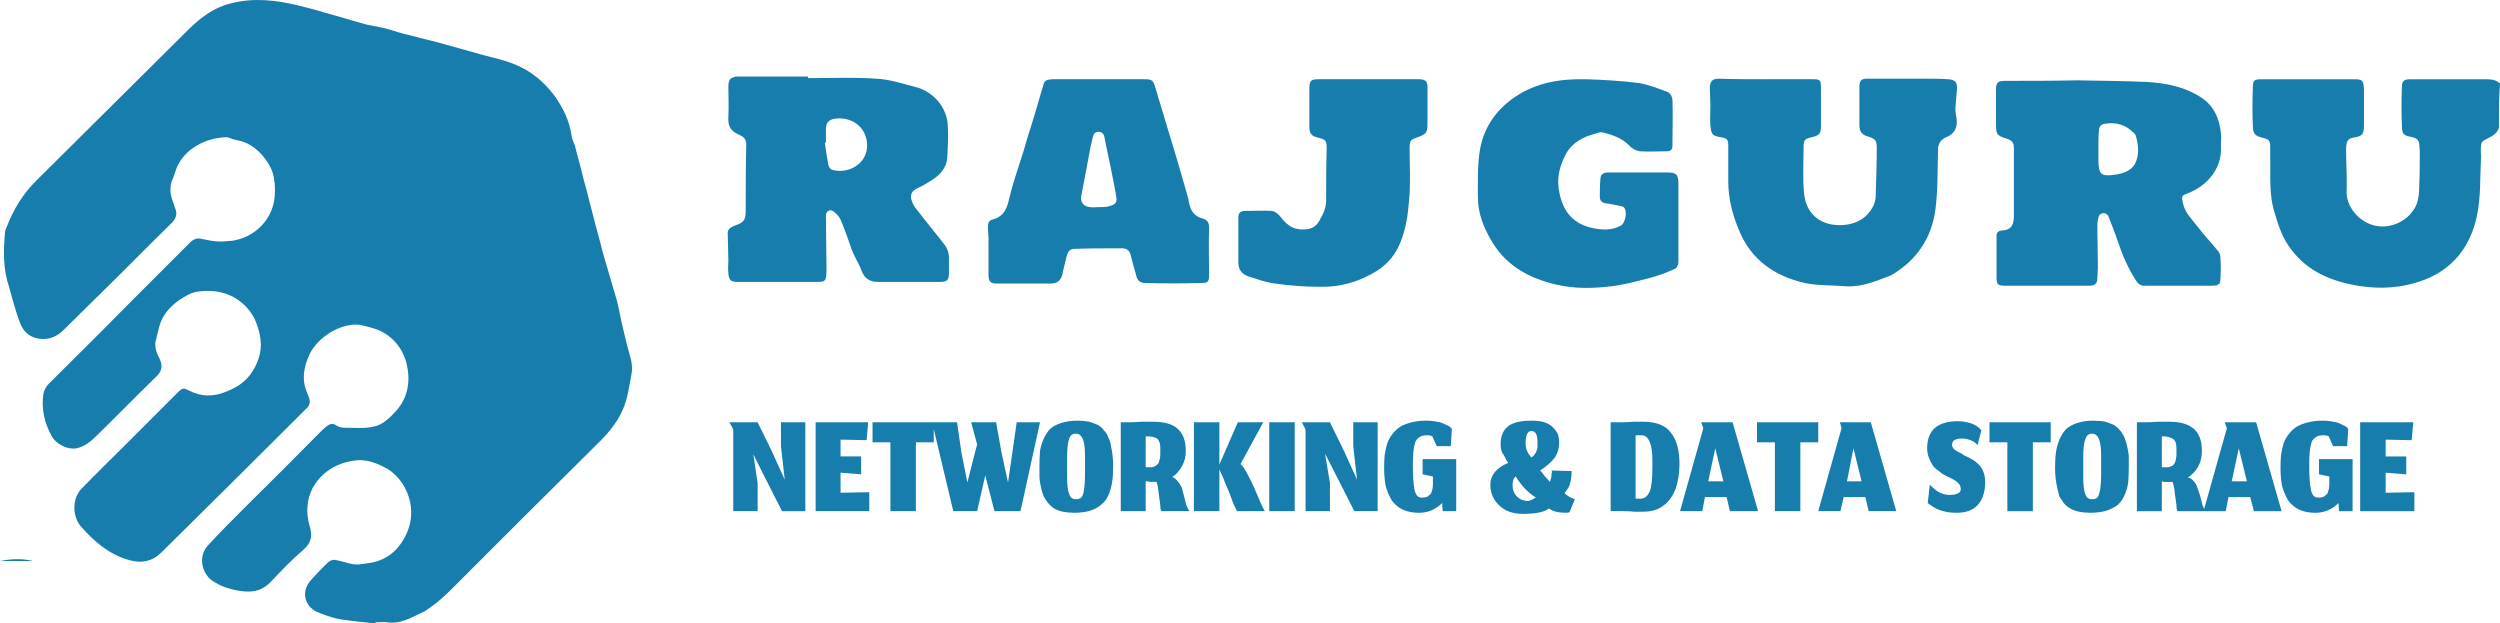
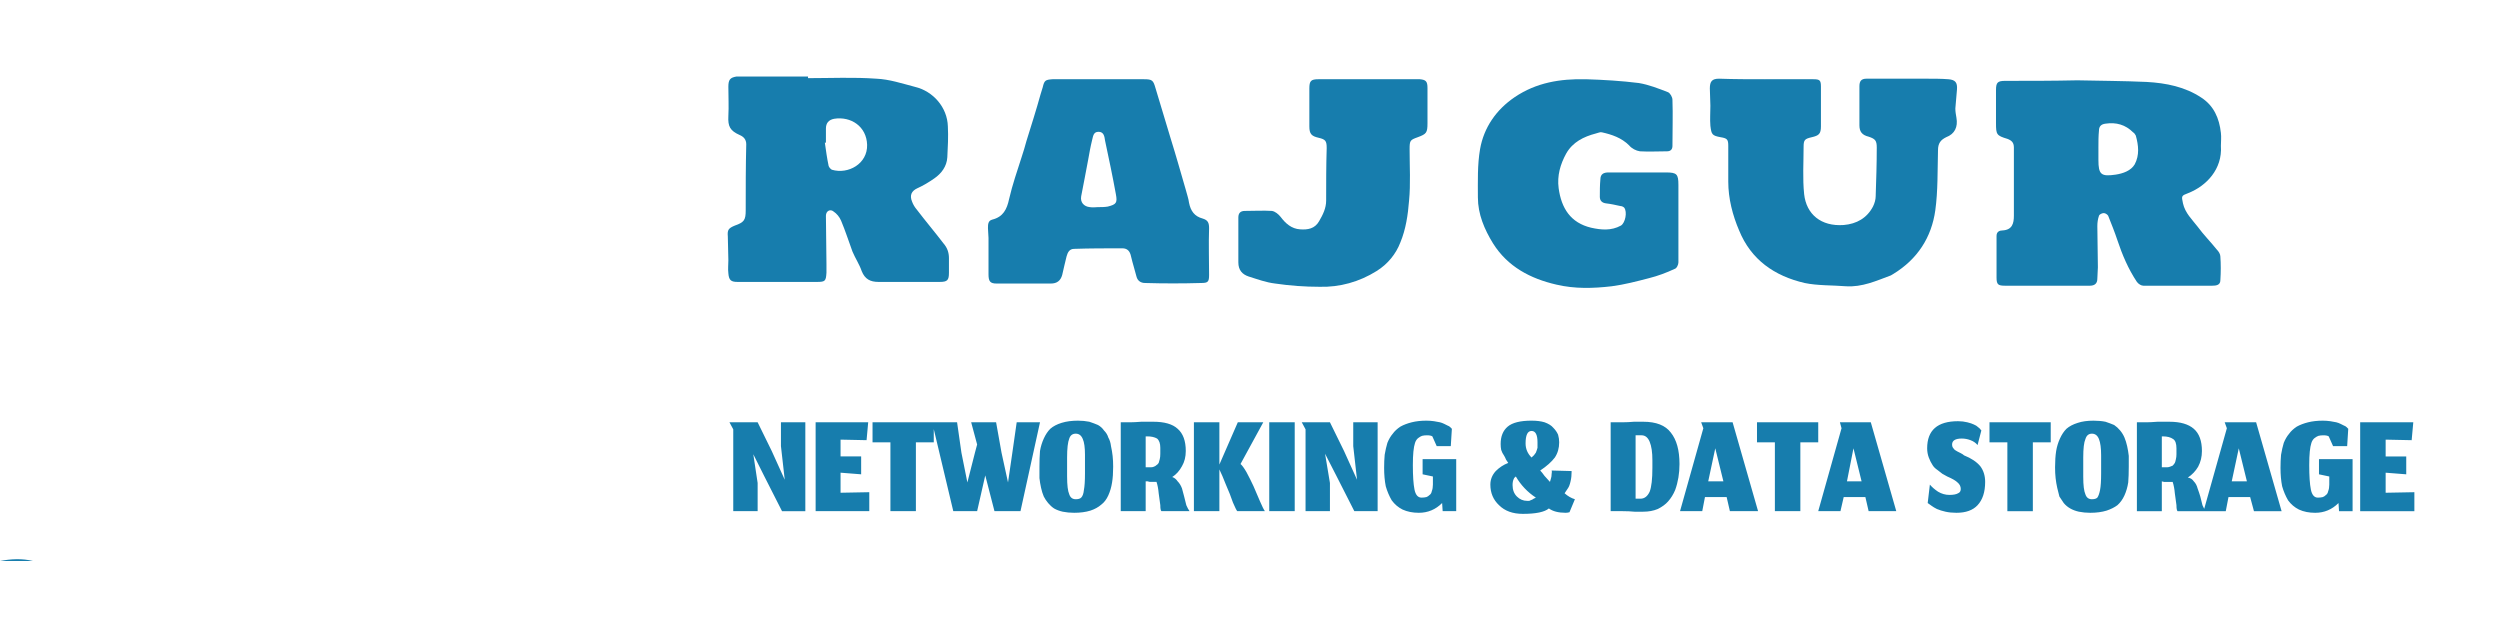
<svg xmlns="http://www.w3.org/2000/svg" version="1.2" viewBox="61.9 100.68 461.3 115.02">
  <title>logo final-01-svg</title>
  <style>
		.s0 { fill: #177dad } 
	</style>
-   <path class="s0" d="m523 124.3c-0.5 1.4-1.8 1.7-2.8 2.3-0.3 0.2-0.5 0.6-0.5 0.9-0.1 0.7 0 1.4 0 2.1-0.2 3.7 0 7.5-0.8 11.1-1.1 5-3.9 9.1-8.9 11.3-4.7 2-9.6 2.2-14.6 1.1-5-1.1-9.1-3.4-11.8-8-0.9-1.6-1.4-3.2-1.9-4.9-1.2-3.5-0.8-7.1-0.9-10.6q0-0.9 0-1.8c0-1.2-0.2-1.4-1.4-1.7-1.3-0.3-1.8-0.7-1.8-2.1-0.1-2.4-0.1-4.8 0-7.3 0-1.2 0.3-1.4 1.6-1.4q4.2 0 8.4 0c2.9 0 5.8 0 8.8 0 1.4 0 1.6 0.3 1.7 1.7q0 3.3 0 6.6c0 1.9-0.2 2.2-2.1 2.5-0.6 0.1-1 0.5-1.1 1.1-0.1 0.4-0.1 0.8-0.1 1.3 0 2.5 0.2 5 0.1 7.5-0.1 2.7 2.1 5.4 4.8 6.2 3.3 1 6.9-0.9 8.1-3.8 0.4-1 0.5-2.3 0.5-3.5 0.1-2.1 0.1-4.2 0.1-6.4 0-0.4-0.1-0.8-0.1-1.3-0.1-0.7-0.5-1-1.2-1.2-1.7-0.3-2-0.5-2-2.2-0.1-2.4-0.1-4.7 0-7.1 0-1.1 0.4-1.4 1.6-1.4 4.6 0 9.3 0 13.9 0 1 0 1.9 0.1 2.6 0.8-0.2 2.7-0.2 5.4-0.2 8.2z" />
  <path class="s0" d="m61.9 204.2c2-0.4 4.1-0.5 6.1 0-2 0-4.1 0-6.1 0z" />
-   <path class="s0" d="m131.1 215.7c-2-0.2-4.1-0.4-6.1-0.7-1.4-0.2-2.8-0.7-4.1-1.2-2.7-0.9-3.6-3.8-1.7-6 1.1-1.2 2.2-2.4 3.4-3.5 0.3-0.2 0.8-0.4 1.2-0.3 1.1 0.2 2.2 0.6 3.3 0.8 0.7 0.1 1.4 0 2.1-0.1 0.2 0 0.4-0.1 0.6-0.1 3.3-0.4 5.6-2.3 7-5.2 0.9-1.8 1.2-3.9 0.8-6-0.6-2.7-2-4.8-4.3-6.3 0 0 0 0-0.1 0-1.6-0.9-3.4-1.6-5.2-1.5-6.2 0.4-10.8 5.6-9 12 0.6 2 0.4 3.2-1.2 4.6-2.1 1.8-4 3.8-5.9 5.8-1.4 1.5-3 2-5 1.8-1.9-0.2-3.8-0.7-5.4-1.7-2.4-1.3-3.1-4.7-1.3-6.7 2.2-2.4 4.5-4.7 6.8-7q7.1-7 14.1-14.1c0.3-0.3 0.6-0.6 1-0.9 0.6-0.5 1.2-0.7 1.9-0.2 0.4 0.3 1 0.4 1.5 0.4 1.8 0 3.6 0.2 5.3-0.2 1.7-0.3 3-1.6 4.1-2.8 2.5-2.7 2.8-6.1 1.9-9.3-0.9-2.9-3-5.2-6.2-6.1-0.8-0.2-1.7-0.5-2.5-0.6-3.4-0.3-7.5 2.3-9 5.3-0.9 1.9-1.4 3.8-1 5.8 0.2 0.8 0.5 1.6 0.8 2.3 0.3 0.8 0.2 1.4-0.4 2-8.9 8.9-17.8 17.7-26.8 26.6-1.8 1.8-3.9 2.1-6.4 1.3-3.5-1.1-6.1-3.4-8.4-6-1.7-1.9-1.7-5.2 0-7 2.8-2.9 5.8-5.8 8.7-8.7q4.5-4.5 9-9c1-1 1.1-1 2.3-0.4 2.2 1.1 4.4 1.1 6.6 0.2 2.1-0.8 3.8-1.9 5-3.8 1.3-2.1 1.9-4.3 1.3-6.9-0.4-1.8-1-3.3-2.2-4.7-2.5-2.8-5.7-3.6-9.3-3.1-1.3 0.2-2.3 0.9-3.4 1.6-1.8 1.3-3.2 2.9-3.7 5.2q-0.3 1.2-0.6 2.4c-0.2 1.2 0.3 2.3 0.8 3.3 0.6 1.4 0.3 2.3-0.8 3.3-3.7 3.6-7.2 7.2-10.9 10.8-1 1-2.2 2-3.7 2.3-1.7 0.3-3.8-0.8-4.6-2.3-1.3-2.4-1.9-5-1.5-7.7 0.1-0.7 0.5-1.4 1-1.9 4.7-4.7 9.4-9.3 14-14 4-4 8.1-8.1 12.1-12.1 0.5-0.5 1.1-0.8 1.8-0.7 1 0.2 1.9 0.4 2.9 0.5 1 0.1 2 0 3.1-0.1 0.2 0 0.3-0.1 0.5-0.1 4-0.8 7.1-4.2 7.3-8.3 0.1-1.4 0-2.9-0.4-4.2-0.4-1.2-1.2-2.4-2-3.3-1.3-1.4-2.8-2.4-4.8-2.7-0.6-0.1-1.2-0.5-1.8-0.5-3.8 0.1-8.2 2.3-9.4 6.5q-0.2 0.5-0.3 0.9c-0.9 1.7-0.6 3.4 0.1 5q0.1 0.5 0.3 0.9c0.3 0.9 0.1 1.6-0.6 2.4-4.4 4.3-8.7 8.7-13.1 13-2.3 2.3-4.6 4.5-6.9 6.8-1.2 1.2-2.6 1.9-4.4 1.7-1.7-0.2-2.9-1.1-3.5-2.5-0.7-1.5-1.1-3.2-1.6-4.8-0.2-0.7-0.4-1.5-0.6-2.2-1.1-3.2-1.1-6.5-0.8-9.9 0-0.5 0.2-1 0.4-1.4 1.2-3.1 2.9-5.9 5.3-8.3 9.5-9.4 18.9-18.8 28.4-28.2 2.2-2.1 4.6-3.9 7.6-4.6 4.2-1.1 8.4-0.6 12.5 0.4 1.6 0.4 3.2 0.8 4.8 1.3 2.6 0.7 5.1 1.5 7.7 2.2 0.8 0.2 1.7 0.3 2.5 0.5 0.7 0.1 1.3 0.3 2 0.5 1.1 0.3 2.1 0.7 3.2 0.9 1.8 0.5 3.6 0.9 5.5 1.4 2.9 0.8 5.8 1.6 8.6 2.4 1.9 0.5 3.8 0.9 5.7 1.7 2.9 1.2 5.2 3.1 7.1 5.6 1.7 2.3 2.9 4.8 3.3 7.7 0.1 0.6 0.4 1.1 0.6 1.7 0.4 1.7 0.9 3.3 1.3 5 0.4 1.7 0.9 3.3 1.3 5 0.5 1.8 0.9 3.6 1.4 5.4 0.5 1.7 0.9 3.5 1.4 5.2 0.7 2.5 1.5 5 2.2 7.5 0.4 1.3 0.6 2.6 0.9 4 0.5 2 0.9 4.1 1.5 6.1 0.4 1.3 0.7 2.7 0.4 4-0.4 2.2-0.7 4.5-1.6 6.5-1.1 2.6-3.1 4.8-5.2 6.8-8.1 8-16.1 16-24.1 24-2.2 2.2-4.3 4.5-7 6.2-0.1 0.1-0.2 0.2-0.3 0.2-2.2 1-4.3 2.4-6.9 2-0.6-0.1-1.3 0-2 0-0.2 0.1-0.2 0.2-0.2 0.2z" />
  <path fill-rule="evenodd" class="s0" d="m458 115.8c3.6 0.2 7.1 0.9 10.1 2.9 2.3 1.5 3.3 3.8 3.6 6.5 0.1 0.8 0 1.6 0 2.4 0.3 4.3-2.7 7.4-6 8.7-1.3 0.5-1.3 0.5-1 1.9 0.4 1.8 1.7 3 2.7 4.3 1.1 1.5 2.4 2.8 3.6 4.3 0.3 0.3 0.6 0.8 0.6 1.2 0.1 1.4 0.1 2.9 0 4.4 0 0.9-0.8 1-1.5 1-2.6 0-5.2 0-7.9 0q-2.4 0-4.8 0c-0.4 0-0.9-0.3-1.2-0.7-1.6-2.4-2.7-5-3.6-7.7-0.5-1.5-1.1-3-1.7-4.5-0.1-0.2-0.5-0.5-0.8-0.5-0.3 0-0.8 0.2-0.9 0.5-0.2 0.6-0.3 1.2-0.3 1.9 0 2.5 0.1 5.1 0.1 7.6 0 0.7-0.1 1.4-0.1 2.1 0 0.9-0.5 1.3-1.4 1.3-1.4 0-2.9 0-4.3 0-3.8 0-7.5 0-11.3 0-1.3 0-1.6-0.2-1.6-1.5 0-2.6 0-5.2 0-7.7 0-0.8 0.6-1 1.1-1 1.8-0.1 2.1-1.3 2.1-2.7q0-6.3 0-12.6c0-0.9-0.4-1.3-1.2-1.6-2-0.6-2.1-0.8-2.1-2.9 0-2 0-4.1 0-6.1 0-1.4 0.3-1.7 1.7-1.7 4.6 0 8.9 0 13.3-0.1 4.3 0.1 8.5 0.1 12.8 0.3zm-8.9 12.1c0 0.8 0 1.5 0 2.3 0 2.7 0.5 3.1 3.2 2.7 1.3-0.2 2.8-0.7 3.5-1.9 0.9-1.7 0.7-3.5 0.2-5.3-0.1-0.2-0.3-0.5-0.5-0.6-1.4-1.4-3.1-1.9-5.1-1.6-0.8 0.1-1.2 0.5-1.2 1.3-0.1 1-0.1 2-0.1 3.1z" />
  <path fill-rule="evenodd" class="s0" d="m211 115.1c4.2 0 8.4-0.2 12.6 0.1 2.4 0.1 4.8 0.9 7.1 1.5 3.4 0.8 6 3.8 6.1 7.3 0.1 1.9 0 3.8-0.1 5.7-0.1 1.7-1.1 3-2.4 3.9-1 0.7-2 1.3-3.1 1.8-1.1 0.5-1.5 1.3-1 2.5q0.3 0.8 0.9 1.5c1.6 2.1 3.3 4.1 4.9 6.2 0.7 0.8 1 1.7 1 2.7q0 1.3 0 2.7c0 1.4-0.3 1.7-1.7 1.7-1.4 0-2.9 0-4.3 0-2.3 0-4.7 0-7 0-1.5 0-2.5-0.5-3.1-2-0.4-1.2-1.2-2.4-1.7-3.6-0.7-1.9-1.3-3.8-2.1-5.7-0.3-0.7-0.8-1.3-1.4-1.7-0.6-0.5-1.4-0.1-1.4 0.8 0 3 0.1 5.9 0.1 8.9 0 0.5 0 1.1 0 1.6-0.1 1.5-0.2 1.7-1.7 1.7q-7.3 0-14.7 0c-1.2 0-1.6-0.3-1.7-1.6-0.1-0.8 0-1.6 0-2.4 0-1.5-0.1-3-0.1-4.4-0.1-1.2 0.1-1.5 1.3-2 1.7-0.6 2-1 2-2.8 0-4.1 0-8.1 0.1-12.2 0-0.9-0.5-1.4-1.2-1.7-1.8-0.8-2.2-1.6-2.1-3.5 0.1-1.8 0-3.6 0-5.4 0-1.3 0.3-1.7 1.5-1.9 0.4 0 0.7 0 1.1 0 4 0 8.1 0 12.1 0 0 0.2 0 0.2 0 0.3zm3.3 11.9c-0.1 0-0.1 0-0.2 0 0.2 1.4 0.4 2.9 0.7 4.3 0.1 0.3 0.4 0.6 0.6 0.7 3 0.9 6.6-1.1 6.5-4.6-0.1-3.4-3-5.3-6.1-4.8q-1.5 0.3-1.5 1.8c0 0.9 0 1.8 0 2.6z" />
  <path class="s0" d="m387.6 115.3c3 0 5.9 0 8.9 0 1.2 0 1.4 0.2 1.4 1.4 0 2.4 0 4.8 0 7.3 0 1.4-0.4 1.7-1.7 2-1.3 0.3-1.5 0.5-1.5 1.8 0 2.9-0.2 5.8 0.1 8.7 0.4 3.7 3.1 6 7.3 5.7 2.4-0.2 4.3-1.3 5.4-3.4 0.3-0.6 0.5-1.3 0.5-1.9 0.1-3 0.2-6 0.2-9 0-1.3-0.3-1.6-1.5-2-1.2-0.3-1.7-0.9-1.7-2.1q0-3.6 0-7.2c0-0.9 0.3-1.4 1.3-1.4q5.5 0 11.1 0c1.3 0 2.7 0 4 0.1 1.3 0.1 1.7 0.6 1.6 1.9-0.1 1.2-0.2 2.3-0.3 3.5 0 0.6 0.1 1.1 0.2 1.7 0.3 1.7-0.3 3-1.9 3.6-1 0.5-1.5 1.1-1.5 2.4-0.1 3.7 0 7.5-0.5 11.1-0.7 5-3.3 9-7.7 11.7-0.2 0.1-0.3 0.2-0.5 0.3-2.7 1-5.3 2.2-8.3 2-2.5-0.2-5.2-0.1-7.6-0.6-5.6-1.3-9.9-4.3-12.1-9.7-1.2-2.8-2-5.9-2-9q0-3.3 0-6.6c0-1.2-0.2-1.4-1.4-1.6-1.6-0.3-1.7-0.5-1.9-2.1-0.1-1.2 0-2.5 0-3.7 0-1.1-0.1-2.1-0.1-3.2 0-1.3 0.4-1.8 1.7-1.8 2.8 0.1 5.7 0.1 8.5 0.1z" />
  <path fill-rule="evenodd" class="s0" d="m273 115.3c1.5 0 1.7 0.2 2.1 1.6 0.9 3.1 1.9 6.2 2.8 9.3 1 3.2 1.9 6.4 2.8 9.5 0.2 0.8 0.5 1.6 0.6 2.4 0.3 1.5 1 2.5 2.5 2.9 1 0.3 1.2 0.8 1.2 1.8-0.1 2.9 0 5.8 0 8.6 0 1.3-0.2 1.5-1.5 1.5-3.4 0.1-6.9 0.1-10.3 0-0.8 0-1.4-0.4-1.6-1.2-0.3-1.2-0.7-2.4-1-3.7-0.2-1-0.7-1.5-1.6-1.5-3 0-6 0-8.9 0.1-0.9 0-1.2 0.7-1.4 1.4-0.3 1.1-0.5 2.2-0.8 3.4-0.3 1.1-1 1.6-2.1 1.6-3.3 0-6.7 0-10 0-1.2 0-1.5-0.4-1.5-1.7 0-2.2 0-4.5 0-6.7 0-0.6-0.1-1.2-0.1-1.8 0-0.7 0-1.4 0.8-1.6 2-0.5 2.7-1.9 3.1-3.8 0.6-2.6 1.5-5.2 2.3-7.7q0.5-1.5 0.9-3c0.9-2.9 1.8-5.7 2.6-8.6 0.1-0.4 0.3-0.9 0.4-1.3 0.3-1.3 0.5-1.4 1.8-1.5 1.1 0 2.1 0 3.2 0q2.7 0 5.4 0c2.8 0 5.5 0 8.3 0zm-8.5 23.6c0.6 0 1.2 0 1.8-0.1 1.6-0.4 1.8-0.7 1.5-2.3-0.6-3.3-1.3-6.6-2-9.9-0.1-0.7-0.2-1.6-1.2-1.6-1 0-1 0.9-1.2 1.6-0.3 1.2-0.5 2.4-0.7 3.5-0.4 2.3-0.9 4.6-1.3 6.8-0.2 1.1 0.5 1.9 1.6 2 0.6 0.1 1 0 1.5 0z" />
  <path class="s0" d="m371.6 141.8c0 2.4 0 4.9 0 7.3 0 0.4-0.3 1.1-0.7 1.2-1.5 0.7-3.1 1.3-4.7 1.7-2.3 0.6-4.6 1.2-6.9 1.5-3.4 0.4-6.8 0.5-10.2-0.3-4.8-1.1-9-3.3-11.7-7.6-1.6-2.6-2.8-5.4-2.8-8.5 0-3-0.1-6 0.4-8.9 0.7-4 3-7.3 6.4-9.6 4-2.7 8.4-3.4 13.1-3.3 3.3 0.1 6.6 0.3 9.8 0.7 1.8 0.3 3.6 1 5.4 1.7 0.4 0.2 0.8 0.9 0.8 1.4 0.1 2.8 0 5.6 0 8.5 0 0.6-0.3 1-1 1-1.7 0-3.3 0.1-5 0-0.7-0.1-1.5-0.5-2-1.1-1.4-1.4-3.2-2-5-2.4-0.3-0.1-0.7 0.1-1.1 0.2-2.3 0.6-4.3 1.6-5.5 3.7-1.1 2-1.7 4.1-1.4 6.4 0.5 3.7 2.2 6.4 6 7.3 1.8 0.4 3.7 0.6 5.5-0.4 0.8-0.5 1.2-2.5 0.6-3.3-0.2-0.2-0.5-0.3-0.7-0.3-0.9-0.2-1.8-0.4-2.7-0.5-0.7-0.1-1.1-0.5-1.1-1.2 0-1.1 0-2.1 0.1-3.2 0-1 0.6-1.3 1.5-1.3 1.2 0 2.5 0 3.7 0q3.5 0 6.9 0c2 0 2.3 0.3 2.3 2.3 0 2.3 0 4.6 0 7z" />
  <path class="s0" d="m314.2 115.3c2.9 0 5.8 0 8.8 0q0.5 0 0.9 0c1.1 0.1 1.4 0.4 1.4 1.6 0 2.2 0 4.3 0 6.5 0 1.8-0.2 2-1.8 2.6-1.4 0.5-1.5 0.6-1.5 2.2 0 3.2 0.2 6.4-0.1 9.5-0.2 2.6-0.6 5.3-1.6 7.7-0.8 2.1-2.3 4-4.4 5.3-3.2 2-6.8 3-10.5 2.9-2.7 0-5.5-0.2-8.2-0.6-1.7-0.2-3.3-0.8-4.9-1.3-1.2-0.4-1.9-1.2-1.9-2.6 0-2.8 0-5.5 0-8.3q0-1.2 1.2-1.2c1.7 0 3.4-0.1 5 0 0.6 0.1 1.2 0.6 1.6 1.1 0.9 1.2 2 2.2 3.6 2.3 1.4 0.1 2.7-0.1 3.5-1.5 0.7-1.2 1.3-2.4 1.3-3.8 0-3.2 0-6.5 0.1-9.7 0-1.3-0.2-1.6-1.5-1.9-1.3-0.3-1.7-0.7-1.7-2.1 0-2.3 0-4.7 0-7 0-1.4 0.3-1.7 1.7-1.7q4.4 0 9 0z" />
  <path id="NETWORKING &amp; DATA STORAGE " class="s0" aria-label="NETWORKING &amp; DATA STORAGE " d="m197.2 195h4.5v-5.2l-0.8-5.3 2 4 3.3 6.5h4.3v-16.4h-4.5v4.4l0.7 6.2-2.4-5.3-2.6-5.3h-5.2l0.7 1.3zm15.2 0h9.9v-3.5l-5.3 0.1v-3.7l3.8 0.3v-3.3h-3.8v-3.1l4.8 0.1 0.3-3.3h-9.7zm13.8-12.7v12.7h4.7v-12.7h3.3v-3.7h-11.3v3.7zm11.6 12.7h4.4l1.5-6.6 1.7 6.6h4.8l3.6-16.4h-4.3l-0.8 5.6-0.8 5.5-1.2-5.5-1-5.6h-4.6l1.1 4.1-0.4 1.5-1.4 5.5-1.1-5.5-0.8-5.6h-4.6zm21-6.4v-3.5q0-2.5 0.4-3.5 0.3-0.9 1.2-0.9 0.9 0 1.3 1 0.4 0.9 0.4 2.9v3.4q0 2.1-0.2 3.1-0.1 1-0.5 1.4-0.3 0.3-1 0.3-0.9 0-1.2-0.9-0.4-0.9-0.4-3.3zm1.3 6.7q1.7 0 3-0.4 1.2-0.4 2-1.1 0.8-0.6 1.3-1.7 0.5-1.1 0.7-2.4 0.2-1.2 0.2-2.9 0-1.1-0.1-2-0.1-0.9-0.3-1.8-0.1-0.9-0.5-1.6-0.2-0.7-0.8-1.3-0.4-0.6-1.1-1-0.7-0.3-1.6-0.6-1-0.2-2.1-0.2-1.7 0-3 0.4-1.3 0.4-2.1 1.1-0.7 0.7-1.2 1.8-0.5 1.1-0.7 2.3-0.1 1.3-0.1 2.9 0 1.2 0 2.1 0.1 0.9 0.3 1.8 0.2 0.9 0.5 1.6 0.3 0.6 0.8 1.2 0.5 0.6 1.1 1 0.7 0.4 1.6 0.6 1 0.2 2.1 0.2zm13.2-0.3v-5.5q0.1 0 0.4 0 0.2 0.1 0.5 0.1 0.2 0 0.5 0 0.3 0 0.6 0 0 0 0 0 0.3 0.9 0.4 2.1 0.2 1.3 0.3 2.2 0 0.9 0.2 1.1h5.2q-0.3-0.4-0.6-1.1-0.2-0.8-0.4-1.6-0.2-0.8-0.4-1.5-0.3-0.8-0.8-1.3-0.4-0.6-1-0.8 1.1-0.7 1.8-2 0.7-1.2 0.7-2.8 0-2.8-1.5-4.1-1.4-1.3-4.5-1.3-0.8 0-2.2 0-1.3 0.1-2 0.1h-1.8v16.4zm0.4-8.1h-0.4v-5.7h0.3q1.1 0 1.8 0.4 0.6 0.5 0.6 1.7v1.1q0 0.6-0.1 1-0.1 0.4-0.2 0.7-0.2 0.3-0.4 0.4-0.2 0.2-0.5 0.3-0.2 0.1-0.5 0.1-0.2 0-0.6 0zm16.5 8.1h5.1q-0.3-0.4-0.9-1.8-0.6-1.4-1.2-2.8-0.6-1.3-1.3-2.6-0.7-1.2-1.1-1.5l4.2-7.7h-4.7l-3.4 7.8v-7.8h-4.7v16.4h4.7v-7.7q0.5 1 1.2 2.8 0.8 1.8 1.3 3.3 0.6 1.4 0.8 1.6zm5.9-16.4v16.4h4.7v-16.4zm6.7 16.4h4.5v-5.2l-0.9-5.4 2.1 4.1 3.3 6.5h4.3v-16.4h-4.5v4.4l0.7 6.2-2.4-5.3-2.6-5.3h-5.2l0.7 1.3zm25.2-1.5l0.1 1.5h2.5v-9.6h-6.2v2.8l1.9 0.4v1.5q0 0.7-0.2 1.2-0.1 0.5-0.4 0.7-0.3 0.3-0.6 0.4-0.4 0.1-0.9 0.1-1 0-1.3-1.5-0.3-1.5-0.3-4.5 0-1.5 0.1-2.5 0.1-1 0.3-1.6 0.2-0.6 0.6-0.9 0.4-0.3 0.7-0.4 0.4-0.1 0.9-0.1 0.7 0 1 0.2l0.8 1.8h2.6l0.2-3.2q0 0-0.1-0.1 0 0-0.2-0.2-0.2-0.2-0.5-0.3-0.2-0.1-0.6-0.3-0.4-0.2-0.8-0.3-0.5-0.1-1.1-0.2-0.7-0.1-1.4-0.1-1.5 0-2.7 0.3-1.2 0.3-2.1 0.8-0.9 0.6-1.4 1.3-0.6 0.7-1 1.7-0.3 1-0.5 2.2-0.1 1.1-0.1 2.4 0 1.9 0.3 3.4 0.4 1.4 1.1 2.6 0.8 1.1 2 1.7 1.3 0.6 3 0.6 2.5 0 4.3-1.8zm19.7 1q1.1 0.8 3.1 0.8 0.3 0 0.7-0.1l1-2.4q-1-0.3-1.9-1.1 0.4-0.6 0.6-0.9 0.3-0.4 0.5-1.3 0.2-0.8 0.2-1.9l-3.7-0.1q0.1 0.2 0 0.7 0 0.4-0.1 0.7-0.1 0.3-0.2 0.7-0.4-0.4-1-1.1-0.5-0.7-0.8-1 1.8-1.2 2.7-2.4 0.8-1.2 0.8-2.8 0-0.7-0.2-1.4-0.3-0.7-0.9-1.3-0.5-0.6-1.6-1-1-0.3-2.4-0.3-3.1 0-4.4 1.1-1.3 1.1-1.3 3.2 0 0.6 0.1 1.1 0.2 0.6 0.5 1 0.2 0.3 0.4 0.8 0.3 0.4 0.4 0.6-1.3 0.5-2.3 1.5-1 1.1-1 2.5 0 2.3 1.6 3.8 1.6 1.6 4.4 1.6 3.6 0 4.8-1zm-6.7-4.3q0-0.7 0.2-1.1 0.1-0.3 0.4-0.5 1.4 2.4 3.7 3.9-0.2 0.1-0.4 0.2-0.2 0.1-0.3 0.2-0.1 0-0.3 0.1-0.1 0.1-0.3 0.1-0.1 0-0.3 0-1.1 0-1.9-0.8-0.8-0.8-0.8-2.1zm3.5-10q1.1 0 1.1 2.1 0 0.6 0 1-0.1 0.4-0.3 0.9-0.3 0.5-0.8 0.9-1.1-1.1-1.1-2.6 0-2.3 1.1-2.3zm20.1 12.5h-0.9v-11.7h1.1q1 0 1.5 1.2 0.5 1.2 0.5 3.4v1.4q0 3.1-0.5 4.4-0.6 1.3-1.7 1.3zm0.5 2.4q1.5 0 2.7-0.5 1.2-0.6 1.9-1.4 0.8-0.9 1.3-2.1 0.4-1.1 0.6-2.3 0.2-1.2 0.2-2.5 0-3.8-1.6-5.8-1.5-2-5.1-2-0.6 0-1.7 0-1.1 0.1-2.1 0.1h-2.2v16.4h2.2q1.2 0 2.2 0.1 1.1 0 1.6 0zm15.4-2.7l0.6 2.6h5.2l-4.7-16.4h-5.8l0.4 1.1-4.3 15.3h4.1l0.5-2.6zm-3.4-2.9l1.3-6.1 1.5 6.1zm12.3-7.2v12.7h4.7v-12.7h3.3v-3.7h-11.3v3.7zm16.7 10.1l0.6 2.6h5.1l-4.7-16.4h-5.7l0.3 1.1-4.3 15.3h4.1l0.6-2.6zm-3.4-2.9l1.2-6.1 1.5 6.1zm20.2 5.8q2.6 0 3.9-1.4 1.4-1.5 1.4-4.3 0-1.7-0.9-2.9-1-1.2-3-2-0.2-0.2-0.6-0.4-0.4-0.2-0.6-0.3-0.2-0.1-0.5-0.3-0.2-0.2-0.4-0.5-0.1-0.2-0.1-0.5 0-1.1 1.8-1.1 0.8 0 1.6 0.3 0.8 0.3 1.3 0.9l0.7-2.7q0 0-0.1-0.1-0.1-0.2-0.5-0.5-0.3-0.3-0.8-0.5-0.4-0.2-1.2-0.4-0.8-0.2-1.7-0.2-5.7 0-5.7 5 0 0.9 0.3 1.7 0.3 0.8 0.7 1.4 0.3 0.5 0.9 0.9 0.6 0.5 0.9 0.7 0.4 0.2 0.9 0.5 1.4 0.6 1.9 1.1 0.6 0.5 0.6 1.2 0 0.6-0.5 0.8-0.5 0.3-1.6 0.3-1.1 0-2.1-0.6-0.9-0.6-1.5-1.3l-0.4 3.4q0.3 0.2 0.7 0.5 0.4 0.3 1 0.6 0.7 0.3 1.6 0.5 0.9 0.2 2 0.2zm9.4-13v12.7h4.7v-12.7h3.3v-3.7h-11.3v3.7zm14 6.4v-3.6q0-2.5 0.4-3.4 0.3-1 1.2-1 0.9 0 1.3 1 0.4 1 0.4 3v3.3q0 2.1-0.2 3.1-0.2 1-0.5 1.4-0.3 0.3-1 0.3-0.9 0-1.2-0.9-0.4-0.9-0.4-3.2zm1.3 6.6q1.7 0 3-0.4 1.2-0.4 2-1 0.8-0.7 1.3-1.8 0.5-1.1 0.7-2.4 0.1-1.2 0.1-2.9 0-1.1 0-2-0.1-0.9-0.3-1.8-0.2-0.9-0.5-1.6-0.3-0.7-0.8-1.3-0.5-0.6-1.1-1-0.7-0.3-1.6-0.6-1-0.2-2.2-0.2-1.7 0-2.9 0.4-1.3 0.4-2.1 1.1-0.7 0.7-1.2 1.8-0.5 1.1-0.7 2.3-0.2 1.3-0.2 3 0 1.1 0.1 2 0.1 0.9 0.3 1.8 0.2 0.9 0.4 1.6 0.4 0.6 0.8 1.2 0.5 0.6 1.2 1 0.7 0.4 1.6 0.6 1 0.2 2.1 0.2zm13.2-0.3v-5.5q0.1 0 0.4 0.1 0.2 0 0.4 0 0.3 0 0.6 0 0.3 0 0.5 0 0.1 0 0.1 0 0.3 0.9 0.4 2.1 0.2 1.3 0.3 2.2 0 0.9 0.2 1.1h5.2q-0.3-0.4-0.6-1.1-0.2-0.8-0.4-1.6-0.2-0.7-0.5-1.5-0.2-0.8-0.7-1.3-0.4-0.6-1.1-0.7 1.2-0.8 1.9-2 0.7-1.3 0.7-2.9 0-2.8-1.5-4.1-1.5-1.3-4.5-1.3-0.8 0-2.2 0-1.3 0.1-2 0.1h-1.8v16.4zm0.4-8.1h-0.4v-5.7h0.2q1.2 0 1.9 0.5 0.6 0.4 0.6 1.7v1.1q0 0.5-0.1 0.9-0.1 0.5-0.2 0.7-0.2 0.3-0.4 0.5-0.2 0.1-0.5 0.2-0.3 0.1-0.5 0.1-0.2 0-0.6 0zm15.9 5.5l0.7 2.6h5.1l-4.7-16.4h-5.8l0.4 1.1-4.3 15.3h4.1l0.5-2.6zm-3.4-2.9l1.3-6.1 1.5 6.1zm19.7 4l0.1 1.5h2.5v-9.6h-6.2v2.8l1.9 0.4v1.5q0 0.7-0.2 1.2-0.1 0.5-0.4 0.7-0.3 0.3-0.6 0.4-0.4 0.1-0.9 0.1-1 0-1.3-1.5-0.3-1.5-0.3-4.5 0-1.5 0.1-2.5 0.1-1 0.3-1.6 0.2-0.6 0.6-0.9 0.4-0.3 0.7-0.4 0.4-0.1 0.9-0.1 0.7 0 1 0.2l0.8 1.8h2.6l0.2-3.2q0 0-0.1-0.1 0 0-0.2-0.2-0.2-0.2-0.5-0.3-0.2-0.1-0.6-0.3-0.4-0.2-0.8-0.3-0.5-0.1-1.1-0.2-0.7-0.1-1.4-0.1-1.5 0-2.7 0.3-1.2 0.3-2.1 0.8-0.9 0.6-1.4 1.3-0.6 0.7-1 1.7-0.3 1-0.5 2.2-0.1 1.1-0.1 2.4 0 1.9 0.3 3.4 0.4 1.4 1.1 2.6 0.8 1.1 2 1.7 1.3 0.6 3 0.6 2.5 0 4.3-1.8zm4 1.5h10v-3.5l-5.3 0.1v-3.7l3.8 0.3v-3.3h-3.8v-3.1l4.8 0.1 0.3-3.3h-9.8z" />
</svg>